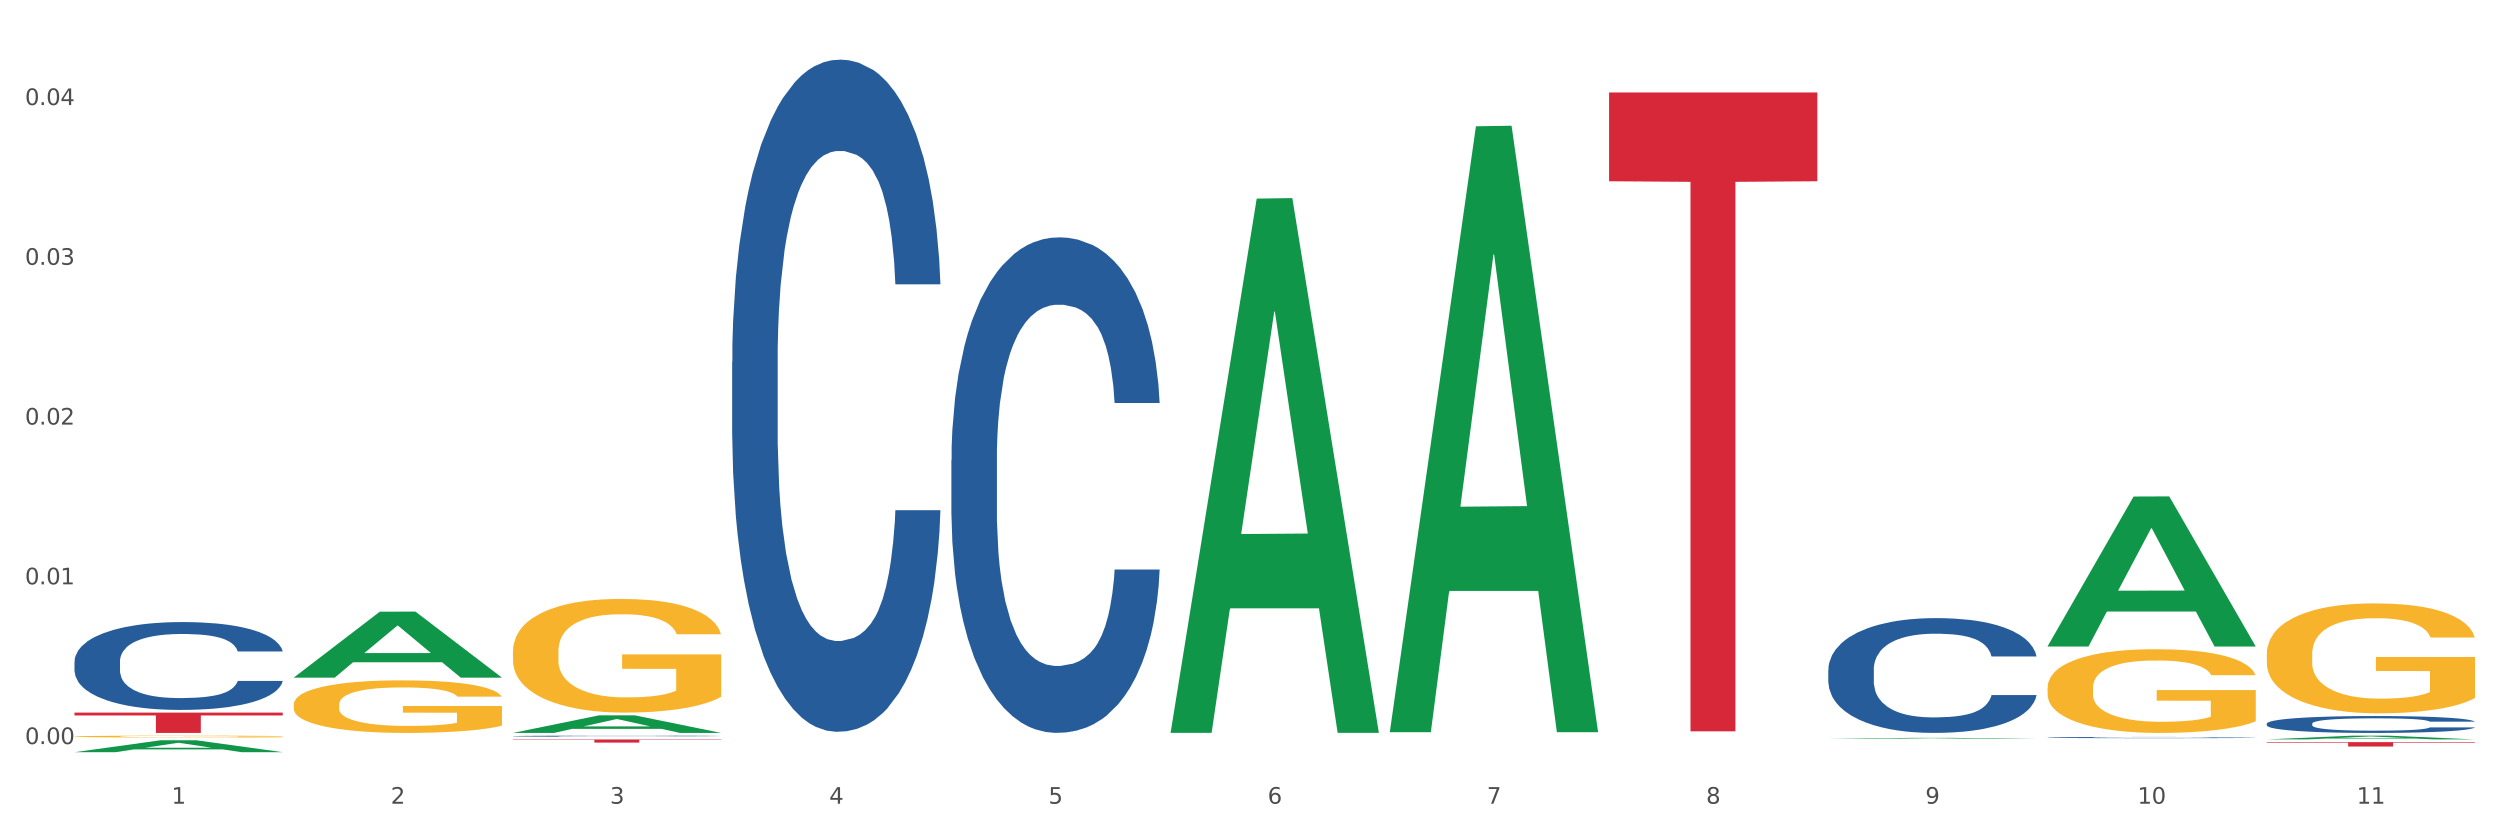
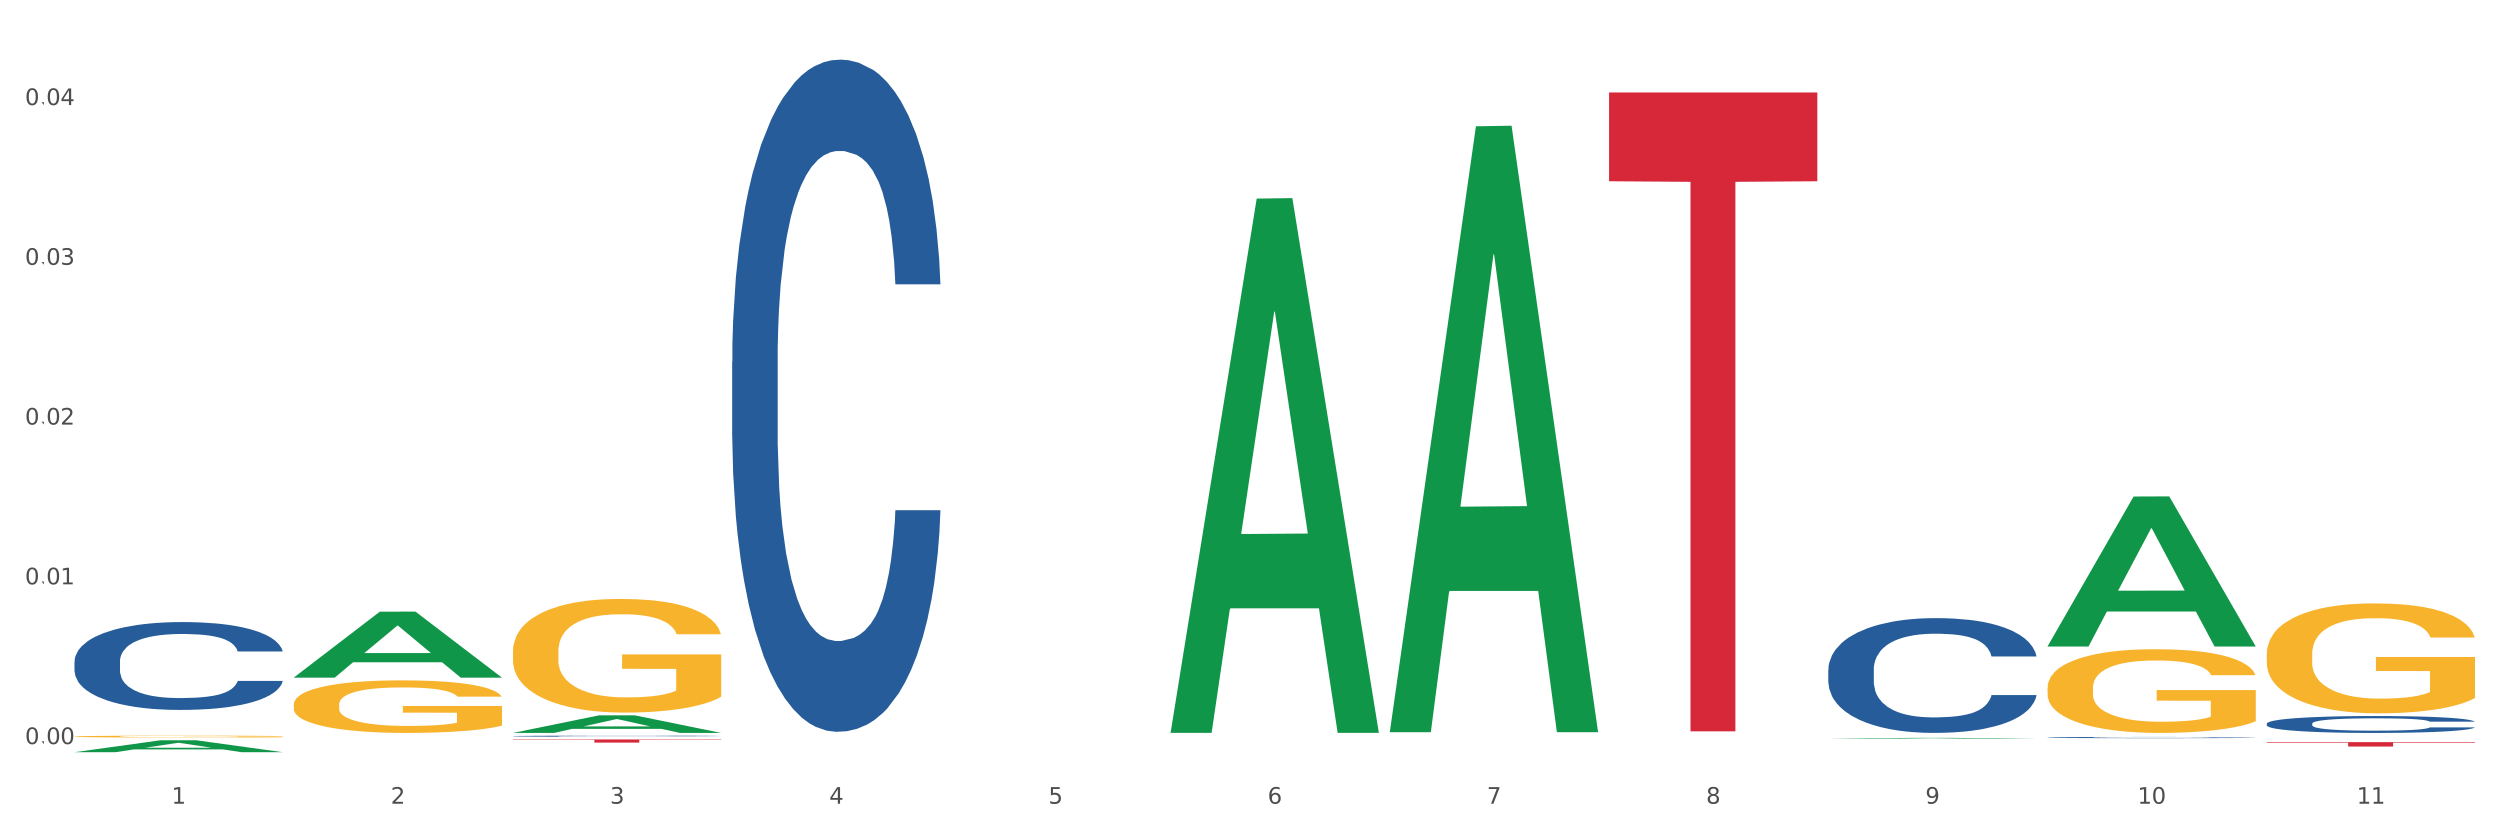
<svg xmlns="http://www.w3.org/2000/svg" xmlns:xlink="http://www.w3.org/1999/xlink" width="1080pt" height="360pt" viewBox="0 0 1080 360" version="1.1">
  <rect x="0" y="0" width="1080" height="360" fill="#333333" stroke="none" />
  <defs>
    <style type="text/css">*{stroke-linejoin: round; stroke-linecap: butt}</style>
  </defs>
  <g id="figure_1">
    <g id="patch_1">
      <path d="M 0 360  L 1080 360  L 1080 0  L 0 0  z " style="fill: #ffffff; stroke: #ffffff; stroke-linejoin: miter" />
    </g>
    <g id="axes_1">
      <g id="matplotlib.axis_1">
        <g id="xtick_1">
          <g id="text_1">
            <g style="fill: #4d4d4d" transform="translate(74.106 347.204) scale(0.096 -0.096)">
              <defs>
                <path id="DejaVuSans-31" d="M 794 531  L 1825 531  L 1825 4091  L 703 3866  L 703 4441  L 1819 4666  L 2450 4666  L 2450 531  L 3481 531  L 3481 0  L 794 0  L 794 531  z " transform="scale(0.016)" />
              </defs>
              <use xlink:href="#DejaVuSans-31" />
            </g>
          </g>
        </g>
        <g id="xtick_2">
          <g id="text_2">
            <g style="fill: #4d4d4d" transform="translate(168.812 347.204) scale(0.096 -0.096)">
              <defs>
                <path id="DejaVuSans-32" d="M 1228 531  L 3431 531  L 3431 0  L 469 0  L 469 531  Q 828 903 1448 1529  Q 2069 2156 2228 2338  Q 2531 2678 2651 2914  Q 2772 3150 2772 3378  Q 2772 3750 2511 3984  Q 2250 4219 1831 4219  Q 1534 4219 1204 4116  Q 875 4013 500 3803  L 500 4441  Q 881 4594 1212 4672  Q 1544 4750 1819 4750  Q 2544 4750 2975 4387  Q 3406 4025 3406 3419  Q 3406 3131 3298 2873  Q 3191 2616 2906 2266  Q 2828 2175 2409 1742  Q 1991 1309 1228 531  z " transform="scale(0.016)" />
              </defs>
              <use xlink:href="#DejaVuSans-32" />
            </g>
          </g>
        </g>
        <g id="xtick_3">
          <g id="text_3">
            <g style="fill: #4d4d4d" transform="translate(263.517 347.204) scale(0.096 -0.096)">
              <defs>
                <path id="DejaVuSans-33" d="M 2597 2516  Q 3050 2419 3304 2112  Q 3559 1806 3559 1356  Q 3559 666 3084 287  Q 2609 -91 1734 -91  Q 1441 -91 1130 -33  Q 819 25 488 141  L 488 750  Q 750 597 1062 519  Q 1375 441 1716 441  Q 2309 441 2620 675  Q 2931 909 2931 1356  Q 2931 1769 2642 2001  Q 2353 2234 1838 2234  L 1294 2234  L 1294 2753  L 1863 2753  Q 2328 2753 2575 2939  Q 2822 3125 2822 3475  Q 2822 3834 2567 4026  Q 2313 4219 1838 4219  Q 1578 4219 1281 4162  Q 984 4106 628 3988  L 628 4550  Q 988 4650 1302 4700  Q 1616 4750 1894 4750  Q 2613 4750 3031 4423  Q 3450 4097 3450 3541  Q 3450 3153 3228 2886  Q 3006 2619 2597 2516  z " transform="scale(0.016)" />
              </defs>
              <use xlink:href="#DejaVuSans-33" />
            </g>
          </g>
        </g>
        <g id="xtick_4">
          <g id="text_4">
            <g style="fill: #4d4d4d" transform="translate(358.223 347.204) scale(0.096 -0.096)">
              <defs>
                <path id="DejaVuSans-34" d="M 2419 4116  L 825 1625  L 2419 1625  L 2419 4116  z M 2253 4666  L 3047 4666  L 3047 1625  L 3713 1625  L 3713 1100  L 3047 1100  L 3047 0  L 2419 0  L 2419 1100  L 313 1100  L 313 1709  L 2253 4666  z " transform="scale(0.016)" />
              </defs>
              <use xlink:href="#DejaVuSans-34" />
            </g>
          </g>
        </g>
        <g id="xtick_5">
          <g id="text_5">
            <g style="fill: #4d4d4d" transform="translate(452.928 347.204) scale(0.096 -0.096)">
              <defs>
                <path id="DejaVuSans-35" d="M 691 4666  L 3169 4666  L 3169 4134  L 1269 4134  L 1269 2991  Q 1406 3038 1543 3061  Q 1681 3084 1819 3084  Q 2600 3084 3056 2656  Q 3513 2228 3513 1497  Q 3513 744 3044 326  Q 2575 -91 1722 -91  Q 1428 -91 1123 -41  Q 819 9 494 109  L 494 744  Q 775 591 1075 516  Q 1375 441 1709 441  Q 2250 441 2565 725  Q 2881 1009 2881 1497  Q 2881 1984 2565 2268  Q 2250 2553 1709 2553  Q 1456 2553 1204 2497  Q 953 2441 691 2322  L 691 4666  z " transform="scale(0.016)" />
              </defs>
              <use xlink:href="#DejaVuSans-35" />
            </g>
          </g>
        </g>
        <g id="xtick_6">
          <g id="text_6">
            <g style="fill: #4d4d4d" transform="translate(547.634 347.204) scale(0.096 -0.096)">
              <defs>
                <path id="DejaVuSans-36" d="M 2113 2584  Q 1688 2584 1439 2293  Q 1191 2003 1191 1497  Q 1191 994 1439 701  Q 1688 409 2113 409  Q 2538 409 2786 701  Q 3034 994 3034 1497  Q 3034 2003 2786 2293  Q 2538 2584 2113 2584  z M 3366 4563  L 3366 3988  Q 3128 4100 2886 4159  Q 2644 4219 2406 4219  Q 1781 4219 1451 3797  Q 1122 3375 1075 2522  Q 1259 2794 1537 2939  Q 1816 3084 2150 3084  Q 2853 3084 3261 2657  Q 3669 2231 3669 1497  Q 3669 778 3244 343  Q 2819 -91 2113 -91  Q 1303 -91 875 529  Q 447 1150 447 2328  Q 447 3434 972 4092  Q 1497 4750 2381 4750  Q 2619 4750 2861 4703  Q 3103 4656 3366 4563  z " transform="scale(0.016)" />
              </defs>
              <use xlink:href="#DejaVuSans-36" />
            </g>
          </g>
        </g>
        <g id="xtick_7">
          <g id="text_7">
            <g style="fill: #4d4d4d" transform="translate(642.339 347.204) scale(0.096 -0.096)">
              <defs>
                <path id="DejaVuSans-37" d="M 525 4666  L 3525 4666  L 3525 4397  L 1831 0  L 1172 0  L 2766 4134  L 525 4134  L 525 4666  z " transform="scale(0.016)" />
              </defs>
              <use xlink:href="#DejaVuSans-37" />
            </g>
          </g>
        </g>
        <g id="xtick_8">
          <g id="text_8">
            <g style="fill: #4d4d4d" transform="translate(737.044 347.204) scale(0.096 -0.096)">
              <defs>
                <path id="DejaVuSans-38" d="M 2034 2216  Q 1584 2216 1326 1975  Q 1069 1734 1069 1313  Q 1069 891 1326 650  Q 1584 409 2034 409  Q 2484 409 2743 651  Q 3003 894 3003 1313  Q 3003 1734 2745 1975  Q 2488 2216 2034 2216  z M 1403 2484  Q 997 2584 770 2862  Q 544 3141 544 3541  Q 544 4100 942 4425  Q 1341 4750 2034 4750  Q 2731 4750 3128 4425  Q 3525 4100 3525 3541  Q 3525 3141 3298 2862  Q 3072 2584 2669 2484  Q 3125 2378 3379 2068  Q 3634 1759 3634 1313  Q 3634 634 3220 271  Q 2806 -91 2034 -91  Q 1263 -91 848 271  Q 434 634 434 1313  Q 434 1759 690 2068  Q 947 2378 1403 2484  z M 1172 3481  Q 1172 3119 1398 2916  Q 1625 2713 2034 2713  Q 2441 2713 2670 2916  Q 2900 3119 2900 3481  Q 2900 3844 2670 4047  Q 2441 4250 2034 4250  Q 1625 4250 1398 4047  Q 1172 3844 1172 3481  z " transform="scale(0.016)" />
              </defs>
              <use xlink:href="#DejaVuSans-38" />
            </g>
          </g>
        </g>
        <g id="xtick_9">
          <g id="text_9">
            <g style="fill: #4d4d4d" transform="translate(831.75 347.204) scale(0.096 -0.096)">
              <defs>
                <path id="DejaVuSans-39" d="M 703 97  L 703 672  Q 941 559 1184 500  Q 1428 441 1663 441  Q 2288 441 2617 861  Q 2947 1281 2994 2138  Q 2813 1869 2534 1725  Q 2256 1581 1919 1581  Q 1219 1581 811 2004  Q 403 2428 403 3163  Q 403 3881 828 4315  Q 1253 4750 1959 4750  Q 2769 4750 3195 4129  Q 3622 3509 3622 2328  Q 3622 1225 3098 567  Q 2575 -91 1691 -91  Q 1453 -91 1209 -44  Q 966 3 703 97  z M 1959 2075  Q 2384 2075 2632 2365  Q 2881 2656 2881 3163  Q 2881 3666 2632 3958  Q 2384 4250 1959 4250  Q 1534 4250 1286 3958  Q 1038 3666 1038 3163  Q 1038 2656 1286 2365  Q 1534 2075 1959 2075  z " transform="scale(0.016)" />
              </defs>
              <use xlink:href="#DejaVuSans-39" />
            </g>
          </g>
        </g>
        <g id="xtick_10">
          <g id="text_10">
            <g style="fill: #4d4d4d" transform="translate(923.401 347.204) scale(0.096 -0.096)">
              <defs>
                <path id="DejaVuSans-30" d="M 2034 4250  Q 1547 4250 1301 3770  Q 1056 3291 1056 2328  Q 1056 1369 1301 889  Q 1547 409 2034 409  Q 2525 409 2770 889  Q 3016 1369 3016 2328  Q 3016 3291 2770 3770  Q 2525 4250 2034 4250  z M 2034 4750  Q 2819 4750 3233 4129  Q 3647 3509 3647 2328  Q 3647 1150 3233 529  Q 2819 -91 2034 -91  Q 1250 -91 836 529  Q 422 1150 422 2328  Q 422 3509 836 4129  Q 1250 4750 2034 4750  z " transform="scale(0.016)" />
              </defs>
              <use xlink:href="#DejaVuSans-31" />
              <use xlink:href="#DejaVuSans-30" transform="translate(63.623 0)" />
            </g>
          </g>
        </g>
        <g id="xtick_11">
          <g id="text_11">
            <g style="fill: #4d4d4d" transform="translate(1018.107 347.204) scale(0.096 -0.096)">
              <use xlink:href="#DejaVuSans-31" />
              <use xlink:href="#DejaVuSans-31" transform="translate(63.623 0)" />
            </g>
          </g>
        </g>
        <g id="xtick_12" />
        <g id="xtick_13" />
        <g id="xtick_14" />
        <g id="xtick_15" />
        <g id="xtick_16" />
        <g id="xtick_17" />
        <g id="xtick_18" />
        <g id="xtick_19" />
        <g id="xtick_20" />
        <g id="xtick_21" />
      </g>
      <g id="matplotlib.axis_2">
        <g id="ytick_1">
          <g id="text_12">
            <g style="fill: #4d4d4d" transform="translate(10.8 321.445) scale(0.096 -0.096)">
              <defs>
-                 <path id="DejaVuSans-2e" d="M 684 794  L 1344 794  L 1344 0  L 684 0  L 684 794  z " transform="scale(0.016)" />
+                 <path id="DejaVuSans-2e" d="M 684 794  L 1344 794  L 1344 0  L 684 794  z " transform="scale(0.016)" />
              </defs>
              <use xlink:href="#DejaVuSans-30" />
              <use xlink:href="#DejaVuSans-2e" transform="translate(63.623 0)" />
              <use xlink:href="#DejaVuSans-30" transform="translate(95.41 0)" />
              <use xlink:href="#DejaVuSans-30" transform="translate(159.033 0)" />
            </g>
          </g>
        </g>
        <g id="ytick_2">
          <g id="text_13">
            <g style="fill: #4d4d4d" transform="translate(10.8 252.429) scale(0.096 -0.096)">
              <use xlink:href="#DejaVuSans-30" />
              <use xlink:href="#DejaVuSans-2e" transform="translate(63.623 0)" />
              <use xlink:href="#DejaVuSans-30" transform="translate(95.41 0)" />
              <use xlink:href="#DejaVuSans-31" transform="translate(159.033 0)" />
            </g>
          </g>
        </g>
        <g id="ytick_3">
          <g id="text_14">
            <g style="fill: #4d4d4d" transform="translate(10.8 183.414) scale(0.096 -0.096)">
              <use xlink:href="#DejaVuSans-30" />
              <use xlink:href="#DejaVuSans-2e" transform="translate(63.623 0)" />
              <use xlink:href="#DejaVuSans-30" transform="translate(95.41 0)" />
              <use xlink:href="#DejaVuSans-32" transform="translate(159.033 0)" />
            </g>
          </g>
        </g>
        <g id="ytick_4">
          <g id="text_15">
            <g style="fill: #4d4d4d" transform="translate(10.8 114.398) scale(0.096 -0.096)">
              <use xlink:href="#DejaVuSans-30" />
              <use xlink:href="#DejaVuSans-2e" transform="translate(63.623 0)" />
              <use xlink:href="#DejaVuSans-30" transform="translate(95.41 0)" />
              <use xlink:href="#DejaVuSans-33" transform="translate(159.033 0)" />
            </g>
          </g>
        </g>
        <g id="ytick_5">
          <g id="text_16">
            <g style="fill: #4d4d4d" transform="translate(10.8 45.383) scale(0.096 -0.096)">
              <use xlink:href="#DejaVuSans-30" />
              <use xlink:href="#DejaVuSans-2e" transform="translate(63.623 0)" />
              <use xlink:href="#DejaVuSans-30" transform="translate(95.41 0)" />
              <use xlink:href="#DejaVuSans-34" transform="translate(159.033 0)" />
            </g>
          </g>
        </g>
        <g id="ytick_6" />
        <g id="ytick_7" />
        <g id="ytick_8" />
        <g id="ytick_9" />
      </g>
      <g id="PolyCollection_1">
        <path d="M 32.175 324.94  L 32.268 324.935  L 69.369 319.796  L 84.766 319.791  L 122.145 324.95  L 104.337 324.95  L 96.267 323.748  L 57.96 323.748  L 57.682 323.768  L 49.891 324.95  L 32.175 324.95  L 32.175 324.94  L 62.783 323.031  L 91.444 323.027  L 77.253 320.89  L 77.067 320.881  L 76.882 320.895  L 62.691 323.027  L 62.783 323.031  L 32.175 324.94  z " clip-path="url(#p23d853e4a7)" style="fill: #109648" />
        <path d="M 979.23 312.607  L 979.336 312.601  L 979.336 312.414  L 979.655 312.16  L 980.825 311.693  L 982.314 311.34  L 984.866 310.926  L 986.249 310.753  L 988.057 310.559  L 991.779 310.246  L 996.033 309.979  L 999.01 309.832  L 1001.244 309.739  L 1006.242 309.572  L 1009.114 309.499  L 1012.091 309.439  L 1014.644 309.399  L 1018.898 309.352  L 1022.301 309.332  L 1026.236 309.325  L 1029.532 309.332  L 1033.893 309.359  L 1040.273 309.439  L 1042.719 309.485  L 1046.016 309.565  L 1049.419 309.672  L 1052.184 309.779  L 1055.375 309.932  L 1058.672 310.132  L 1061.862 310.386  L 1064.095 310.619  L 1065.903 310.866  L 1067.498 311.166  L 1068.668 311.493  L 1069.2 311.767  L 1049.738 311.767  L 1049.207 311.52  L 1048.143 311.253  L 1047.08 311.073  L 1045.91 310.926  L 1044.102 310.759  L 1042.507 310.653  L 1039.848 310.526  L 1037.402 310.446  L 1035.381 310.399  L 1032.935 310.359  L 1027.724 310.319  L 1024.002 310.319  L 1021.663 310.333  L 1018.791 310.366  L 1016.345 310.413  L 1013.474 310.493  L 1011.24 310.579  L 1009.007 310.693  L 1007.731 310.773  L 1005.817 310.92  L 1004.541 311.04  L 1002.839 311.246  L 1001.882 311.393  L 1000.18 311.773  L 999.436 312.054  L 999.117 312.247  L 998.904 312.46  L 998.904 313.501  L 999.542 313.968  L 1000.074 314.168  L 1000.925 314.395  L 1002.52 314.688  L 1004.86 314.975  L 1007.306 315.182  L 1009.326 315.309  L 1011.24 315.402  L 1013.155 315.476  L 1015.494 315.542  L 1017.409 315.582  L 1020.28 315.622  L 1023.683 315.642  L 1026.342 315.642  L 1031.766 315.609  L 1034.212 315.576  L 1036.551 315.529  L 1039.104 315.456  L 1041.124 315.376  L 1042.294 315.315  L 1044.208 315.189  L 1045.697 315.055  L 1046.973 314.902  L 1047.824 314.769  L 1048.781 314.568  L 1049.526 314.342  L 1049.738 314.222  L 1069.2 314.222  L 1068.775 314.462  L 1068.03 314.695  L 1066.541 315.009  L 1065.371 315.189  L 1063.564 315.409  L 1061.649 315.596  L 1058.991 315.802  L 1056.545 315.956  L 1053.992 316.089  L 1051.227 316.209  L 1046.229 316.376  L 1044.421 316.423  L 1040.592 316.503  L 1037.615 316.55  L 1033.254 316.596  L 1028.788 316.623  L 1024.109 316.63  L 1019.961 316.616  L 1015.388 316.576  L 1012.517 316.536  L 1009.326 316.476  L 1005.604 316.383  L 1002.095 316.269  L 998.798 316.136  L 995.714 315.983  L 992.842 315.809  L 989.12 315.522  L 986.355 315.242  L 984.334 314.982  L 982.952 314.762  L 981.569 314.482  L 980.825 314.288  L 979.655 313.821  L 979.23 313.388  L 979.23 312.607  z " clip-path="url(#p23d853e4a7)" style="fill: #255c99" />
        <path d="M 884.524 318.603  L 884.631 318.603  L 884.631 318.589  L 884.95 318.571  L 886.12 318.537  L 887.608 318.512  L 890.161 318.482  L 891.543 318.469  L 893.351 318.455  L 897.073 318.432  L 901.327 318.413  L 904.305 318.402  L 906.538 318.395  L 911.537 318.383  L 914.408 318.378  L 917.386 318.374  L 919.938 318.371  L 924.192 318.367  L 927.595 318.366  L 931.53 318.365  L 934.827 318.366  L 939.187 318.368  L 945.568 318.374  L 948.014 318.377  L 951.311 318.383  L 954.714 318.391  L 957.479 318.398  L 960.669 318.409  L 963.966 318.424  L 967.157 318.442  L 969.39 318.459  L 971.198 318.477  L 972.793 318.499  L 973.963 318.523  L 974.495 318.543  L 955.033 318.543  L 954.501 318.525  L 953.438 318.505  L 952.374 318.492  L 951.204 318.482  L 949.396 318.469  L 947.801 318.462  L 945.143 318.452  L 942.697 318.447  L 940.676 318.443  L 938.23 318.44  L 933.019 318.437  L 929.297 318.437  L 926.957 318.438  L 924.086 318.441  L 921.64 318.444  L 918.768 318.45  L 916.535 318.456  L 914.302 318.465  L 913.026 318.47  L 911.111 318.481  L 909.835 318.49  L 908.134 318.505  L 907.176 318.515  L 905.475 318.543  L 904.73 318.563  L 904.411 318.577  L 904.199 318.593  L 904.199 318.668  L 904.837 318.702  L 905.368 318.717  L 906.219 318.733  L 907.814 318.754  L 910.154 318.775  L 912.6 318.79  L 914.621 318.799  L 916.535 318.806  L 918.449 318.812  L 920.789 318.816  L 922.703 318.819  L 925.575 318.822  L 928.978 318.824  L 931.636 318.824  L 937.06 318.821  L 939.506 318.819  L 941.846 318.815  L 944.398 318.81  L 946.419 318.804  L 947.589 318.8  L 949.503 318.791  L 950.992 318.781  L 952.268 318.77  L 953.119 318.76  L 954.076 318.746  L 954.82 318.729  L 955.033 318.721  L 974.495 318.721  L 974.069 318.738  L 973.325 318.755  L 971.836 318.778  L 970.666 318.791  L 968.858 318.807  L 966.944 318.82  L 964.285 318.835  L 961.839 318.846  L 959.287 318.856  L 956.522 318.865  L 951.523 318.877  L 949.715 318.88  L 945.887 318.886  L 942.909 318.889  L 938.549 318.893  L 934.082 318.895  L 929.403 318.895  L 925.256 318.894  L 920.683 318.891  L 917.811 318.888  L 914.621 318.884  L 910.899 318.877  L 907.389 318.869  L 904.092 318.859  L 901.008 318.848  L 898.137 318.836  L 894.415 318.815  L 891.65 318.795  L 889.629 318.776  L 888.246 318.76  L 886.864 318.739  L 886.12 318.725  L 884.95 318.692  L 884.524 318.66  L 884.524 318.603  z " clip-path="url(#p23d853e4a7)" style="fill: #255c99" />
        <path d="M 789.819 289.307  L 789.925 289.262  L 789.925 287.994  L 790.244 286.273  L 791.414 283.103  L 792.903 280.703  L 795.455 277.896  L 796.838 276.718  L 798.646 275.405  L 802.368 273.277  L 806.622 271.465  L 809.6 270.469  L 811.833 269.835  L 816.831 268.703  L 819.703 268.205  L 822.68 267.797  L 825.233 267.525  L 829.487 267.208  L 832.89 267.073  L 836.825 267.027  L 840.121 267.073  L 844.482 267.254  L 850.862 267.797  L 853.308 268.114  L 856.605 268.657  L 860.008 269.382  L 862.773 270.107  L 865.964 271.148  L 869.261 272.507  L 872.451 274.228  L 874.684 275.812  L 876.492 277.488  L 878.087 279.526  L 879.257 281.745  L 879.789 283.601  L 860.327 283.601  L 859.796 281.926  L 858.732 280.115  L 857.669 278.892  L 856.499 277.896  L 854.691 276.763  L 853.096 276.039  L 850.437 275.178  L 847.991 274.635  L 845.97 274.318  L 843.524 274.046  L 838.313 273.775  L 834.591 273.775  L 832.252 273.865  L 829.38 274.092  L 826.934 274.409  L 824.063 274.952  L 821.83 275.541  L 819.596 276.311  L 818.32 276.854  L 816.406 277.85  L 815.13 278.665  L 813.428 280.069  L 812.471 281.066  L 810.769 283.647  L 810.025 285.549  L 809.706 286.862  L 809.493 288.311  L 809.493 295.376  L 810.131 298.545  L 810.663 299.904  L 811.514 301.444  L 813.109 303.436  L 815.449 305.383  L 817.895 306.787  L 819.915 307.648  L 821.83 308.282  L 823.744 308.78  L 826.083 309.233  L 827.998 309.504  L 830.869 309.776  L 834.272 309.912  L 836.931 309.912  L 842.355 309.685  L 844.801 309.459  L 847.14 309.142  L 849.693 308.644  L 851.713 308.101  L 852.883 307.693  L 854.797 306.833  L 856.286 305.927  L 857.562 304.885  L 858.413 303.98  L 859.37 302.621  L 860.115 301.081  L 860.327 300.266  L 879.789 300.266  L 879.364 301.897  L 878.619 303.481  L 877.13 305.61  L 875.961 306.833  L 874.153 308.327  L 872.238 309.595  L 869.58 310.999  L 867.134 312.04  L 864.581 312.946  L 861.816 313.761  L 856.818 314.893  L 855.01 315.21  L 851.181 315.754  L 848.204 316.071  L 843.843 316.388  L 839.377 316.569  L 834.698 316.614  L 830.55 316.524  L 825.977 316.252  L 823.106 315.98  L 819.915 315.573  L 816.193 314.939  L 812.684 314.169  L 809.387 313.263  L 806.303 312.221  L 803.431 311.044  L 799.709 309.097  L 796.944 307.195  L 794.924 305.429  L 793.541 303.934  L 792.158 302.032  L 791.414 300.719  L 790.244 297.549  L 789.819 294.606  L 789.819 289.307  z " clip-path="url(#p23d853e4a7)" style="fill: #255c99" />
-         <path d="M 410.997 198.723  L 411.103 198.527  L 411.103 193.053  L 411.422 185.624  L 412.592 171.939  L 414.081 161.577  L 416.633 149.456  L 418.016 144.373  L 419.824 138.703  L 423.546 129.514  L 427.8 121.694  L 430.778 117.393  L 433.011 114.656  L 438.009 109.768  L 440.881 107.618  L 443.858 105.858  L 446.411 104.685  L 450.665 103.317  L 454.068 102.73  L 458.003 102.535  L 461.299 102.73  L 465.66 103.512  L 472.041 105.858  L 474.487 107.227  L 477.783 109.573  L 481.186 112.701  L 483.951 115.829  L 487.142 120.326  L 490.439 126.191  L 493.629 133.62  L 495.862 140.462  L 497.67 147.696  L 499.266 156.494  L 500.435 166.073  L 500.967 174.089  L 481.505 174.089  L 480.974 166.856  L 479.91 159.035  L 478.847 153.757  L 477.677 149.456  L 475.869 144.568  L 474.274 141.44  L 471.615 137.725  L 469.169 135.379  L 467.149 134.011  L 464.703 132.838  L 459.491 131.665  L 455.769 131.665  L 453.43 132.056  L 450.558 133.033  L 448.112 134.402  L 445.241 136.748  L 443.008 139.289  L 440.774 142.613  L 439.498 144.959  L 437.584 149.26  L 436.308 152.779  L 434.606 158.84  L 433.649 163.141  L 431.947 174.285  L 431.203 182.496  L 430.884 188.165  L 430.671 194.422  L 430.671 224.92  L 431.309 238.605  L 431.841 244.471  L 432.692 251.118  L 434.287 259.72  L 436.627 268.127  L 439.073 274.187  L 441.093 277.902  L 443.008 280.639  L 444.922 282.789  L 447.262 284.744  L 449.176 285.917  L 452.047 287.09  L 455.45 287.677  L 458.109 287.677  L 463.533 286.699  L 465.979 285.722  L 468.318 284.353  L 470.871 282.203  L 472.891 279.857  L 474.061 278.097  L 475.975 274.383  L 477.464 270.473  L 478.74 265.976  L 479.591 262.066  L 480.548 256.201  L 481.293 249.554  L 481.505 246.035  L 500.967 246.035  L 500.542 253.073  L 499.797 259.915  L 498.308 269.104  L 497.139 274.383  L 495.331 280.834  L 493.416 286.308  L 490.758 292.369  L 488.312 296.866  L 485.759 300.776  L 482.994 304.295  L 477.996 309.182  L 476.188 310.551  L 472.36 312.897  L 469.382 314.265  L 465.022 315.634  L 460.555 316.416  L 455.876 316.611  L 451.728 316.22  L 447.155 315.047  L 444.284 313.874  L 441.093 312.115  L 437.371 309.378  L 433.862 306.054  L 430.565 302.144  L 427.481 297.648  L 424.609 292.565  L 420.887 284.158  L 418.122 275.947  L 416.102 268.322  L 414.719 261.87  L 413.337 253.659  L 412.592 247.99  L 411.422 234.304  L 410.997 221.597  L 410.997 198.723  z " clip-path="url(#p23d853e4a7)" style="fill: #255c99" />
        <path d="M 316.291 156.235  L 316.398 155.97  L 316.398 148.545  L 316.717 138.467  L 317.887 119.904  L 319.376 105.848  L 321.928 89.406  L 323.31 82.511  L 325.118 74.821  L 328.84 62.356  L 333.094 51.749  L 336.072 45.914  L 338.305 42.202  L 343.304 35.572  L 346.175 32.655  L 349.153 30.268  L 351.705 28.677  L 355.959 26.82  L 359.362 26.025  L 363.297 25.759  L 366.594 26.025  L 370.954 27.085  L 377.335 30.268  L 379.781 32.124  L 383.078 35.307  L 386.481 39.55  L 389.246 43.793  L 392.436 49.892  L 395.733 57.848  L 398.924 67.926  L 401.157 77.207  L 402.965 87.02  L 404.56 98.953  L 405.73 111.948  L 406.262 122.821  L 386.8 122.821  L 386.268 113.009  L 385.205 102.401  L 384.141 95.241  L 382.971 89.406  L 381.164 82.776  L 379.568 78.533  L 376.91 73.495  L 374.464 70.312  L 372.443 68.456  L 369.997 66.865  L 364.786 65.274  L 361.064 65.274  L 358.724 65.804  L 355.853 67.13  L 353.407 68.986  L 350.535 72.169  L 348.302 75.616  L 346.069 80.124  L 344.793 83.307  L 342.878 89.141  L 341.602 93.915  L 339.901 102.136  L 338.944 107.97  L 337.242 123.086  L 336.498 134.224  L 336.178 141.915  L 335.966 150.401  L 335.966 191.772  L 336.604 210.335  L 337.136 218.291  L 337.986 227.308  L 339.582 238.976  L 341.921 250.38  L 344.367 258.601  L 346.388 263.639  L 348.302 267.352  L 350.216 270.269  L 352.556 272.921  L 354.47 274.512  L 357.342 276.104  L 360.745 276.899  L 363.403 276.899  L 368.827 275.573  L 371.273 274.247  L 373.613 272.391  L 376.165 269.474  L 378.186 266.291  L 379.356 263.905  L 381.27 258.866  L 382.759 253.562  L 384.035 247.463  L 384.886 242.159  L 385.843 234.203  L 386.587 225.186  L 386.8 220.413  L 406.262 220.413  L 405.836 229.96  L 405.092 239.242  L 403.603 251.706  L 402.433 258.866  L 400.625 267.617  L 398.711 275.043  L 396.052 283.264  L 393.606 289.363  L 391.054 294.667  L 388.289 299.441  L 383.291 306.071  L 381.483 307.927  L 377.654 311.109  L 374.676 312.966  L 370.316 314.822  L 365.849 315.883  L 361.17 316.148  L 357.023 315.618  L 352.45 314.027  L 349.578 312.435  L 346.388 310.049  L 342.666 306.336  L 339.156 301.828  L 335.859 296.524  L 332.775 290.424  L 329.904 283.529  L 326.182 272.126  L 323.417 260.988  L 321.396 250.645  L 320.014 241.893  L 318.631 230.755  L 317.887 223.065  L 316.717 204.501  L 316.291 187.263  L 316.291 156.235  z " clip-path="url(#p23d853e4a7)" style="fill: #255c99" />
        <path d="M 221.586 318.014  L 221.692 318.013  L 221.692 318.001  L 222.011 317.984  L 223.181 317.954  L 224.67 317.93  L 227.222 317.903  L 228.605 317.892  L 230.413 317.879  L 234.135 317.858  L 238.389 317.841  L 241.367 317.831  L 243.6 317.825  L 248.598 317.814  L 251.47 317.809  L 254.447 317.805  L 257 317.803  L 261.254 317.8  L 264.657 317.798  L 268.592 317.798  L 271.888 317.798  L 276.249 317.8  L 282.63 317.805  L 285.076 317.808  L 288.372 317.814  L 291.775 317.821  L 294.541 317.828  L 297.731 317.838  L 301.028 317.851  L 304.218 317.868  L 306.451 317.883  L 308.259 317.899  L 309.855 317.919  L 311.024 317.94  L 311.556 317.958  L 292.095 317.958  L 291.563 317.942  L 290.499 317.925  L 289.436 317.913  L 288.266 317.903  L 286.458 317.892  L 284.863 317.885  L 282.204 317.877  L 279.758 317.872  L 277.738 317.868  L 275.292 317.866  L 270.081 317.863  L 266.358 317.863  L 264.019 317.864  L 261.147 317.866  L 258.701 317.869  L 255.83 317.875  L 253.597 317.88  L 251.363 317.888  L 250.087 317.893  L 248.173 317.903  L 246.897 317.911  L 245.195 317.924  L 244.238 317.934  L 242.536 317.959  L 241.792 317.977  L 241.473 317.99  L 241.26 318.004  L 241.26 318.073  L 241.898 318.103  L 242.43 318.116  L 243.281 318.131  L 244.876 318.151  L 247.216 318.17  L 249.662 318.183  L 251.682 318.192  L 253.597 318.198  L 255.511 318.202  L 257.851 318.207  L 259.765 318.21  L 262.636 318.212  L 266.039 318.213  L 268.698 318.213  L 274.122 318.211  L 276.568 318.209  L 278.907 318.206  L 281.46 318.201  L 283.48 318.196  L 284.65 318.192  L 286.564 318.184  L 288.053 318.175  L 289.329 318.165  L 290.18 318.156  L 291.137 318.143  L 291.882 318.128  L 292.095 318.12  L 311.556 318.12  L 311.131 318.136  L 310.386 318.151  L 308.897 318.172  L 307.728 318.184  L 305.92 318.198  L 304.005 318.21  L 301.347 318.224  L 298.901 318.234  L 296.348 318.243  L 293.583 318.251  L 288.585 318.262  L 286.777 318.265  L 282.949 318.27  L 279.971 318.273  L 275.611 318.276  L 271.144 318.278  L 266.465 318.278  L 262.317 318.278  L 257.744 318.275  L 254.873 318.272  L 251.682 318.268  L 247.96 318.262  L 244.451 318.255  L 241.154 318.246  L 238.07 318.236  L 235.198 318.224  L 231.476 318.206  L 228.711 318.187  L 226.691 318.17  L 225.308 318.156  L 223.926 318.137  L 223.181 318.124  L 222.011 318.094  L 221.586 318.065  L 221.586 318.014  z " clip-path="url(#p23d853e4a7)" style="fill: #255c99" />
        <path d="M 32.175 285.787  L 32.281 285.753  L 32.281 284.782  L 32.6 283.465  L 33.77 281.039  L 35.259 279.202  L 37.811 277.052  L 39.194 276.151  L 41.002 275.146  L 44.724 273.517  L 48.978 272.13  L 51.956 271.368  L 54.189 270.883  L 59.187 270.016  L 62.059 269.635  L 65.036 269.323  L 67.589 269.115  L 71.843 268.872  L 75.246 268.768  L 79.181 268.734  L 82.477 268.768  L 86.838 268.907  L 93.219 269.323  L 95.665 269.565  L 98.961 269.981  L 102.365 270.536  L 105.13 271.091  L 108.32 271.888  L 111.617 272.928  L 114.807 274.245  L 117.041 275.458  L 118.848 276.741  L 120.444 278.3  L 121.613 279.999  L 122.145 281.42  L 102.684 281.42  L 102.152 280.137  L 101.088 278.751  L 100.025 277.815  L 98.855 277.052  L 97.047 276.186  L 95.452 275.631  L 92.793 274.973  L 90.347 274.557  L 88.327 274.314  L 85.881 274.106  L 80.67 273.898  L 76.947 273.898  L 74.608 273.968  L 71.736 274.141  L 69.29 274.384  L 66.419 274.799  L 64.186 275.25  L 61.952 275.839  L 60.676 276.255  L 58.762 277.018  L 57.486 277.642  L 55.784 278.716  L 54.827 279.479  L 53.126 281.455  L 52.381 282.91  L 52.062 283.916  L 51.849 285.025  L 51.849 290.432  L 52.487 292.858  L 53.019 293.898  L 53.87 295.077  L 55.465 296.602  L 57.805 298.092  L 60.251 299.167  L 62.271 299.825  L 64.186 300.311  L 66.1 300.692  L 68.44 301.039  L 70.354 301.247  L 73.225 301.454  L 76.628 301.558  L 79.287 301.558  L 84.711 301.385  L 87.157 301.212  L 89.496 300.969  L 92.049 300.588  L 94.069 300.172  L 95.239 299.86  L 97.153 299.201  L 98.642 298.508  L 99.919 297.711  L 100.769 297.018  L 101.726 295.978  L 102.471 294.799  L 102.684 294.175  L 122.145 294.175  L 121.72 295.423  L 120.975 296.636  L 119.487 298.266  L 118.317 299.201  L 116.509 300.345  L 114.595 301.316  L 111.936 302.39  L 109.49 303.188  L 106.937 303.881  L 104.172 304.505  L 99.174 305.371  L 97.366 305.614  L 93.538 306.03  L 90.56 306.273  L 86.2 306.515  L 81.733 306.654  L 77.054 306.688  L 72.906 306.619  L 68.333 306.411  L 65.462 306.203  L 62.271 305.891  L 58.549 305.406  L 55.04 304.817  L 51.743 304.123  L 48.659 303.326  L 45.788 302.425  L 42.065 300.935  L 39.3 299.479  L 37.28 298.127  L 35.897 296.983  L 34.515 295.527  L 33.77 294.522  L 32.6 292.096  L 32.175 289.843  L 32.175 285.787  z " clip-path="url(#p23d853e4a7)" style="fill: #255c99" />
        <path d="M 32.175 318.179  L 32.281 318.178  L 32.281 318.151  L 32.494 318.128  L 33.556 318.071  L 35.149 318.025  L 36.318 318  L 37.486 317.979  L 38.867 317.959  L 40.567 317.938  L 43.647 317.907  L 45.559 317.891  L 47.896 317.875  L 52.145 317.85  L 55.225 317.837  L 58.412 317.826  L 63.617 317.812  L 67.016 317.806  L 70.627 317.802  L 74.983 317.799  L 78.275 317.798  L 85.499 317.8  L 91.659 317.807  L 94.634 317.812  L 98.458 317.821  L 100.476 317.827  L 103.769 317.839  L 107.168 317.855  L 109.505 317.869  L 113.01 317.894  L 115.666 317.92  L 118.109 317.951  L 119.383 317.973  L 120.339 317.994  L 121.189 318.017  L 122.039 318.054  L 102.919 318.054  L 102.175 318.028  L 101.007 318.003  L 99.307 317.979  L 97.82 317.964  L 95.271 317.945  L 92.934 317.933  L 90.491 317.924  L 87.517 317.916  L 85.18 317.912  L 81.887 317.909  L 75.407 317.91  L 71.052 317.916  L 68.078 317.924  L 66.166 317.93  L 64.467 317.938  L 62.555 317.948  L 60.324 317.964  L 58.731 317.979  L 57.137 317.997  L 55.863 318.015  L 54.694 318.036  L 53.738 318.058  L 52.995 318.082  L 52.357 318.11  L 51.826 318.158  L 51.826 318.261  L 52.039 318.284  L 52.57 318.315  L 53.207 318.339  L 54.269 318.367  L 55.225 318.385  L 57.031 318.413  L 59.049 318.435  L 60.643 318.449  L 62.236 318.462  L 64.998 318.478  L 68.078 318.492  L 70.734 318.5  L 74.345 318.507  L 76.788 318.51  L 78.913 318.512  L 84.118 318.512  L 87.835 318.51  L 91.978 318.504  L 95.165 318.498  L 97.82 318.489  L 100.795 318.476  L 102.707 318.463  L 102.707 318.306  L 79.338 318.305  L 79.338 318.2  L 122.145 318.2  L 122.145 318.507  L 120.339 318.523  L 118.321 318.538  L 116.197 318.55  L 113.01 318.566  L 109.186 318.581  L 105.787 318.592  L 102.175 318.601  L 97.927 318.609  L 92.403 318.617  L 89.004 318.62  L 84.755 318.622  L 79.763 318.623  L 75.407 318.621  L 71.159 318.617  L 66.697 318.611  L 62.342 318.601  L 59.049 318.591  L 55.756 318.579  L 52.251 318.563  L 49.489 318.548  L 47.365 318.535  L 45.028 318.517  L 42.479 318.495  L 40.567 318.474  L 38.867 318.453  L 37.061 318.426  L 35.787 318.403  L 34.512 318.373  L 33.768 318.352  L 32.919 318.318  L 32.281 318.27  L 32.175 318.179  z " clip-path="url(#p23d853e4a7)" style="fill: #f7b32b" />
        <path d="M 126.88 304.411  L 126.987 304.391  L 126.987 303.644  L 127.199 303.001  L 128.261 301.445  L 129.855 300.159  L 131.023 299.474  L 132.192 298.914  L 133.572 298.354  L 135.272 297.773  L 138.352 296.923  L 140.264 296.487  L 142.601 296.031  L 146.85 295.367  L 149.931 294.994  L 153.117 294.682  L 158.322 294.309  L 161.721 294.143  L 165.333 294.019  L 169.688 293.936  L 172.981 293.915  L 180.204 293.977  L 186.365 294.164  L 189.339 294.309  L 193.163 294.558  L 195.181 294.724  L 198.474 295.056  L 201.873 295.491  L 204.21 295.865  L 207.716 296.57  L 210.371 297.275  L 212.814 298.147  L 214.089 298.748  L 215.045 299.308  L 215.895 299.951  L 216.744 300.968  L 197.624 300.968  L 196.881 300.242  L 195.712 299.557  L 194.013 298.893  L 192.526 298.479  L 189.976 297.96  L 187.64 297.628  L 185.196 297.379  L 182.222 297.172  L 179.885 297.068  L 176.592 296.985  L 170.113 297.006  L 165.758 297.172  L 162.784 297.379  L 160.872 297.566  L 159.172 297.773  L 157.26 298.064  L 155.029 298.499  L 153.436 298.893  L 151.843 299.391  L 150.568 299.889  L 149.4 300.47  L 148.444 301.092  L 147.7 301.735  L 147.063 302.524  L 146.532 303.831  L 146.532 306.672  L 146.744 307.316  L 147.275 308.166  L 147.912 308.809  L 148.975 309.577  L 149.931 310.095  L 151.736 310.842  L 153.755 311.464  L 155.348 311.858  L 156.941 312.19  L 159.703 312.647  L 162.784 313.02  L 165.439 313.248  L 169.051 313.456  L 171.494 313.539  L 173.618 313.58  L 178.823 313.58  L 182.541 313.518  L 186.684 313.373  L 189.87 313.186  L 192.526 312.958  L 195.5 312.585  L 197.412 312.232  L 197.412 307.896  L 174.043 307.876  L 174.043 304.992  L 216.851 304.992  L 216.851 313.456  L 215.045 313.891  L 213.027 314.286  L 210.902 314.638  L 207.716 315.074  L 203.892 315.489  L 200.492 315.779  L 196.881 316.028  L 192.632 316.256  L 187.108 316.464  L 183.709 316.547  L 179.46 316.609  L 174.468 316.63  L 170.113 316.588  L 165.864 316.484  L 161.403 316.298  L 157.048 316.028  L 153.755 315.758  L 150.462 315.426  L 146.956 314.991  L 144.195 314.576  L 142.07 314.203  L 139.733 313.725  L 137.184 313.103  L 135.272 312.543  L 133.572 311.962  L 131.767 311.215  L 130.492 310.572  L 129.217 309.763  L 128.474 309.162  L 127.624 308.228  L 126.987 306.921  L 126.88 304.411  z " clip-path="url(#p23d853e4a7)" style="fill: #f7b32b" />
        <path d="M 221.586 281.434  L 221.692 281.389  L 221.692 279.774  L 221.905 278.384  L 222.967 275.02  L 224.56 272.24  L 225.729 270.76  L 226.897 269.549  L 228.278 268.338  L 229.978 267.082  L 233.058 265.244  L 234.97 264.302  L 237.307 263.315  L 241.556 261.88  L 244.636 261.073  L 247.823 260.4  L 253.028 259.593  L 256.427 259.234  L 260.038 258.965  L 264.394 258.785  L 267.686 258.741  L 274.91 258.875  L 281.07 259.279  L 284.045 259.593  L 287.869 260.131  L 289.887 260.49  L 293.18 261.207  L 296.579 262.149  L 298.916 262.956  L 302.421 264.481  L 305.077 266.006  L 307.52 267.89  L 308.794 269.19  L 309.75 270.401  L 310.6 271.791  L 311.45 273.989  L 292.33 273.989  L 291.586 272.419  L 290.418 270.939  L 288.718 269.504  L 287.231 268.607  L 284.682 267.486  L 282.345 266.768  L 279.902 266.23  L 276.928 265.782  L 274.591 265.557  L 271.298 265.378  L 264.818 265.423  L 260.463 265.782  L 257.489 266.23  L 255.577 266.634  L 253.878 267.082  L 251.966 267.71  L 249.735 268.652  L 248.142 269.504  L 246.548 270.58  L 245.274 271.657  L 244.105 272.913  L 243.149 274.258  L 242.406 275.648  L 241.768 277.352  L 241.237 280.178  L 241.237 286.322  L 241.45 287.712  L 241.981 289.551  L 242.618 290.941  L 243.68 292.601  L 244.636 293.722  L 246.442 295.337  L 248.46 296.682  L 250.054 297.534  L 251.647 298.252  L 254.409 299.238  L 257.489 300.046  L 260.145 300.539  L 263.756 300.987  L 266.199 301.167  L 268.324 301.256  L 273.529 301.256  L 277.246 301.122  L 281.389 300.808  L 284.576 300.404  L 287.231 299.911  L 290.206 299.104  L 292.118 298.341  L 292.118 288.968  L 268.749 288.923  L 268.749 282.689  L 311.556 282.689  L 311.556 300.987  L 309.75 301.929  L 307.732 302.781  L 305.608 303.544  L 302.421 304.485  L 298.597 305.382  L 295.198 306.01  L 291.586 306.548  L 287.338 307.042  L 281.814 307.49  L 278.415 307.67  L 274.166 307.804  L 269.174 307.849  L 264.818 307.759  L 260.57 307.535  L 256.108 307.132  L 251.753 306.548  L 248.46 305.965  L 245.167 305.248  L 241.662 304.306  L 238.9 303.409  L 236.776 302.602  L 234.439 301.57  L 231.89 300.225  L 229.978 299.014  L 228.278 297.758  L 226.472 296.144  L 225.198 294.753  L 223.923 293.004  L 223.179 291.704  L 222.33 289.686  L 221.692 286.86  L 221.586 281.434  z " clip-path="url(#p23d853e4a7)" style="fill: #f7b32b" />
        <path d="M 884.524 297.178  L 884.631 297.145  L 884.631 295.956  L 884.843 294.932  L 885.905 292.455  L 887.499 290.408  L 888.667 289.318  L 889.835 288.426  L 891.216 287.535  L 892.916 286.61  L 895.996 285.256  L 897.908 284.562  L 900.245 283.836  L 904.494 282.779  L 907.575 282.184  L 910.761 281.689  L 915.966 281.095  L 919.365 280.83  L 922.977 280.632  L 927.332 280.5  L 930.625 280.467  L 937.848 280.566  L 944.009 280.863  L 946.983 281.095  L 950.807 281.491  L 952.825 281.755  L 956.118 282.284  L 959.517 282.977  L 961.854 283.572  L 965.359 284.694  L 968.015 285.817  L 970.458 287.204  L 971.733 288.162  L 972.689 289.054  L 973.539 290.077  L 974.388 291.696  L 955.268 291.696  L 954.525 290.54  L 953.356 289.45  L 951.657 288.393  L 950.17 287.733  L 947.62 286.907  L 945.283 286.379  L 942.84 285.982  L 939.866 285.652  L 937.529 285.487  L 934.236 285.355  L 927.757 285.388  L 923.402 285.652  L 920.427 285.982  L 918.515 286.28  L 916.816 286.61  L 914.904 287.072  L 912.673 287.766  L 911.08 288.393  L 909.487 289.186  L 908.212 289.978  L 907.043 290.903  L 906.087 291.894  L 905.344 292.918  L 904.707 294.173  L 904.175 296.253  L 904.175 300.778  L 904.388 301.801  L 904.919 303.155  L 905.556 304.179  L 906.619 305.401  L 907.575 306.227  L 909.38 307.416  L 911.399 308.406  L 912.992 309.034  L 914.585 309.562  L 917.347 310.289  L 920.427 310.883  L 923.083 311.247  L 926.695 311.577  L 929.138 311.709  L 931.262 311.775  L 936.467 311.775  L 940.185 311.676  L 944.327 311.445  L 947.514 311.147  L 950.17 310.784  L 953.144 310.19  L 955.056 309.628  L 955.056 302.726  L 931.687 302.693  L 931.687 298.103  L 974.495 298.103  L 974.495 311.577  L 972.689 312.27  L 970.671 312.898  L 968.546 313.459  L 965.359 314.153  L 961.535 314.813  L 958.136 315.276  L 954.525 315.672  L 950.276 316.035  L 944.752 316.365  L 941.353 316.497  L 937.104 316.597  L 932.112 316.63  L 927.757 316.564  L 923.508 316.398  L 919.047 316.101  L 914.691 315.672  L 911.399 315.243  L 908.106 314.714  L 904.6 314.021  L 901.839 313.36  L 899.714 312.766  L 897.377 312.006  L 894.828 311.015  L 892.916 310.124  L 891.216 309.199  L 889.411 308.01  L 888.136 306.986  L 886.861 305.698  L 886.118 304.741  L 885.268 303.254  L 884.631 301.174  L 884.524 297.178  z " clip-path="url(#p23d853e4a7)" style="fill: #f7b32b" />
        <path d="M 979.23 282.612  L 979.336 282.568  L 979.336 281.007  L 979.548 279.663  L 980.611 276.41  L 982.204 273.721  L 983.372 272.29  L 984.541 271.119  L 985.922 269.948  L 987.621 268.733  L 990.702 266.955  L 992.614 266.044  L 994.951 265.09  L 999.2 263.702  L 1002.28 262.922  L 1005.467 262.271  L 1010.672 261.49  L 1014.071 261.143  L 1017.682 260.883  L 1022.037 260.71  L 1025.33 260.666  L 1032.553 260.796  L 1038.714 261.187  L 1041.688 261.49  L 1045.512 262.011  L 1047.531 262.358  L 1050.824 263.052  L 1054.223 263.962  L 1056.56 264.743  L 1060.065 266.218  L 1062.72 267.692  L 1065.164 269.514  L 1066.438 270.772  L 1067.394 271.943  L 1068.244 273.287  L 1069.094 275.412  L 1049.974 275.412  L 1049.23 273.894  L 1048.062 272.463  L 1046.362 271.075  L 1044.875 270.208  L 1042.326 269.124  L 1039.989 268.43  L 1037.546 267.909  L 1034.572 267.476  L 1032.235 267.259  L 1028.942 267.085  L 1022.462 267.129  L 1018.107 267.476  L 1015.133 267.909  L 1013.221 268.3  L 1011.521 268.733  L 1009.609 269.34  L 1007.379 270.251  L 1005.785 271.075  L 1004.192 272.116  L 1002.917 273.157  L 1001.749 274.371  L 1000.793 275.673  L 1000.049 277.017  L 999.412 278.665  L 998.881 281.397  L 998.881 287.339  L 999.093 288.684  L 999.624 290.462  L 1000.262 291.806  L 1001.324 293.411  L 1002.28 294.495  L 1004.086 296.057  L 1006.104 297.358  L 1007.697 298.182  L 1009.291 298.876  L 1012.052 299.83  L 1015.133 300.611  L 1017.788 301.088  L 1021.4 301.521  L 1023.843 301.695  L 1025.968 301.782  L 1031.172 301.782  L 1034.89 301.652  L 1039.033 301.348  L 1042.22 300.958  L 1044.875 300.481  L 1047.849 299.7  L 1049.761 298.963  L 1049.761 289.898  L 1026.392 289.855  L 1026.392 283.826  L 1069.2 283.826  L 1069.2 301.521  L 1067.394 302.432  L 1065.376 303.256  L 1063.252 303.994  L 1060.065 304.904  L 1056.241 305.772  L 1052.842 306.379  L 1049.23 306.899  L 1044.981 307.376  L 1039.458 307.81  L 1036.059 307.984  L 1031.81 308.114  L 1026.817 308.157  L 1022.462 308.07  L 1018.213 307.854  L 1013.752 307.463  L 1009.397 306.899  L 1006.104 306.336  L 1002.811 305.642  L 999.306 304.731  L 996.544 303.863  L 994.42 303.083  L 992.083 302.085  L 989.533 300.784  L 987.621 299.613  L 985.922 298.399  L 984.116 296.837  L 982.841 295.493  L 981.567 293.801  L 980.823 292.544  L 979.973 290.592  L 979.336 287.86  L 979.23 282.612  z " clip-path="url(#p23d853e4a7)" style="fill: #f7b32b" />
-         <path d="M 32.175 307.857  L 122.145 307.857  L 122.145 309.076  L 86.754 309.084  L 86.754 316.63  L 67.353 316.63  L 67.353 309.084  L 32.175 309.076  L 32.175 307.865  L 32.175 307.857  z " clip-path="url(#p23d853e4a7)" style="fill: #d62839" />
        <path d="M 695.113 39.947  L 785.084 39.947  L 785.084 78.301  L 749.692 78.56  L 749.692 315.939  L 730.291 315.939  L 730.291 78.56  L 695.113 78.301  L 695.113 40.206  L 695.113 39.947  z " clip-path="url(#p23d853e4a7)" style="fill: #d62839" />
        <path d="M 979.23 320.595  L 1069.2 320.595  L 1069.2 320.859  L 1033.809 320.861  L 1033.809 322.494  L 1014.408 322.494  L 1014.408 320.861  L 979.23 320.859  L 979.23 320.597  L 979.23 320.595  z " clip-path="url(#p23d853e4a7)" style="fill: #d62839" />
        <path d="M 221.586 319.447  L 311.556 319.447  L 311.556 319.634  L 276.165 319.636  L 276.165 320.798  L 256.764 320.798  L 256.764 319.636  L 221.586 319.634  L 221.586 319.448  L 221.586 319.447  z " clip-path="url(#p23d853e4a7)" style="fill: #d62839" />
-         <path d="M 979.23 319.424  L 979.323 319.422  L 1016.424 317.799  L 1031.821 317.798  L 1069.2 319.427  L 1051.391 319.427  L 1043.322 319.047  L 1005.015 319.047  L 1004.737 319.054  L 996.946 319.427  L 979.23 319.427  L 979.23 319.424  L 1009.838 318.821  L 1038.499 318.82  L 1024.308 318.145  L 1024.122 318.142  L 1023.937 318.147  L 1009.745 318.82  L 1009.838 318.821  L 979.23 319.424  z " clip-path="url(#p23d853e4a7)" style="fill: #109648" />
        <path d="M 789.819 319.187  L 789.912 319.187  L 827.013 318.745  L 842.41 318.745  L 879.789 319.188  L 861.981 319.188  L 853.911 319.085  L 815.604 319.085  L 815.326 319.087  L 807.535 319.188  L 789.819 319.188  L 789.819 319.187  L 820.427 319.023  L 849.088 319.023  L 834.897 318.839  L 834.711 318.839  L 834.526 318.84  L 820.335 319.023  L 820.427 319.023  L 789.819 319.187  z " clip-path="url(#p23d853e4a7)" style="fill: #109648" />
        <path d="M 600.408 315.811  L 600.501 315.565  L 637.602 54.554  L 652.999 54.308  L 690.378 316.303  L 672.57 316.303  L 664.5 255.294  L 626.193 255.294  L 625.915 256.278  L 618.124 316.303  L 600.408 316.303  L 600.408 315.811  L 631.016 218.885  L 659.677 218.639  L 645.486 110.151  L 645.3 109.659  L 645.115 110.397  L 630.924 218.639  L 631.016 218.885  L 600.408 315.811  z " clip-path="url(#p23d853e4a7)" style="fill: #109648" />
        <path d="M 505.702 316.175  L 505.795 315.958  L 542.896 85.79  L 558.293 85.573  L 595.673 316.609  L 577.864 316.609  L 569.795 262.809  L 531.488 262.809  L 531.209 263.677  L 523.418 316.609  L 505.702 316.609  L 505.702 316.175  L 536.311 230.703  L 564.971 230.486  L 550.78 134.817  L 550.595 134.383  L 550.409 135.034  L 536.218 230.486  L 536.311 230.703  L 505.702 316.175  z " clip-path="url(#p23d853e4a7)" style="fill: #109648" />
        <path d="M 221.586 316.615  L 221.679 316.608  L 258.78 309.024  L 274.177 309.017  L 311.556 316.63  L 293.748 316.63  L 285.678 314.857  L 247.371 314.857  L 247.093 314.886  L 239.302 316.63  L 221.586 316.63  L 221.586 316.615  L 252.194 313.799  L 280.855 313.792  L 266.664 310.64  L 266.478 310.625  L 266.293 310.647  L 252.102 313.792  L 252.194 313.799  L 221.586 316.615  z " clip-path="url(#p23d853e4a7)" style="fill: #109648" />
        <path d="M 126.88 292.693  L 126.973 292.666  L 164.074 264.24  L 179.471 264.214  L 216.851 292.747  L 199.042 292.747  L 190.973 286.102  L 152.666 286.102  L 152.387 286.21  L 144.596 292.747  L 126.88 292.747  L 126.88 292.693  L 157.489 282.137  L 186.15 282.11  L 171.958 270.295  L 171.773 270.242  L 171.587 270.322  L 157.396 282.11  L 157.489 282.137  L 126.88 292.693  z " clip-path="url(#p23d853e4a7)" style="fill: #109648" />
        <path d="M 884.524 279.177  L 884.617 279.116  L 921.718 214.496  L 937.115 214.435  L 974.495 279.299  L 956.686 279.299  L 948.616 264.195  L 910.31 264.195  L 910.031 264.438  L 902.24 279.299  L 884.524 279.299  L 884.524 279.177  L 915.133 255.181  L 943.793 255.12  L 929.602 228.26  L 929.417 228.139  L 929.231 228.321  L 915.04 255.12  L 915.133 255.181  L 884.524 279.177  z " clip-path="url(#p23d853e4a7)" style="fill: #109648" />
      </g>
    </g>
  </g>
  <defs>
    <clipPath id="p23d853e4a7">
      <rect x="32.175" y="10.8" width="1037.025" height="329.109" />
    </clipPath>
  </defs>
</svg>